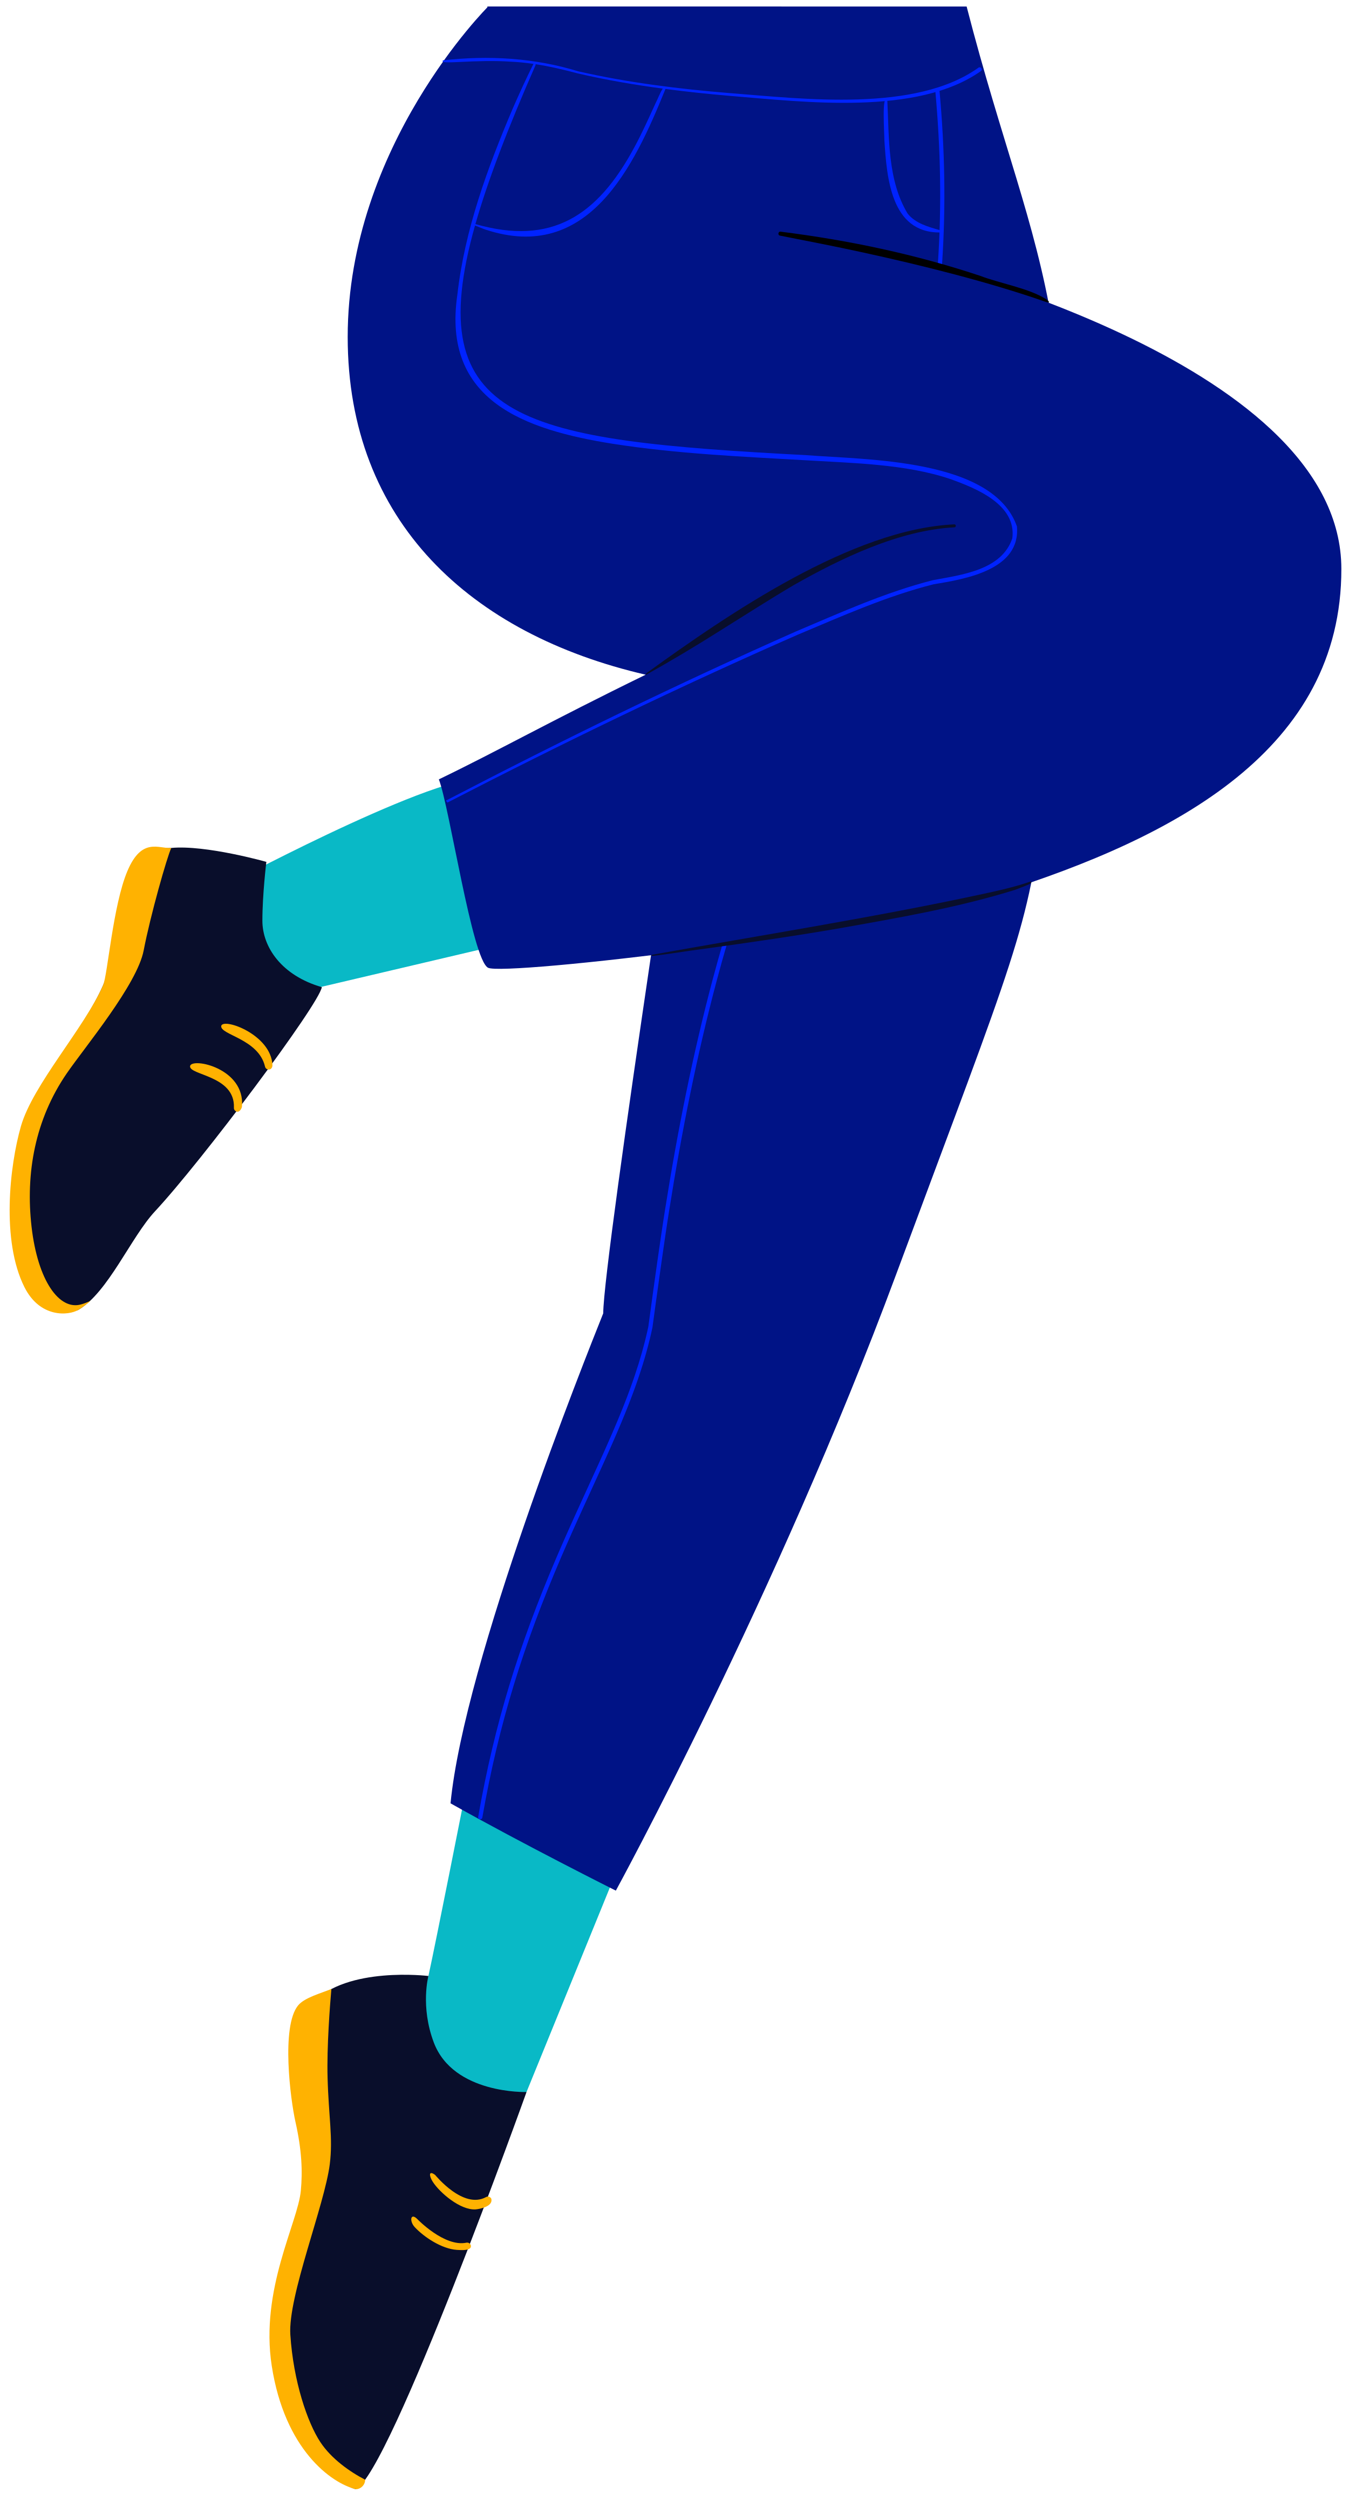
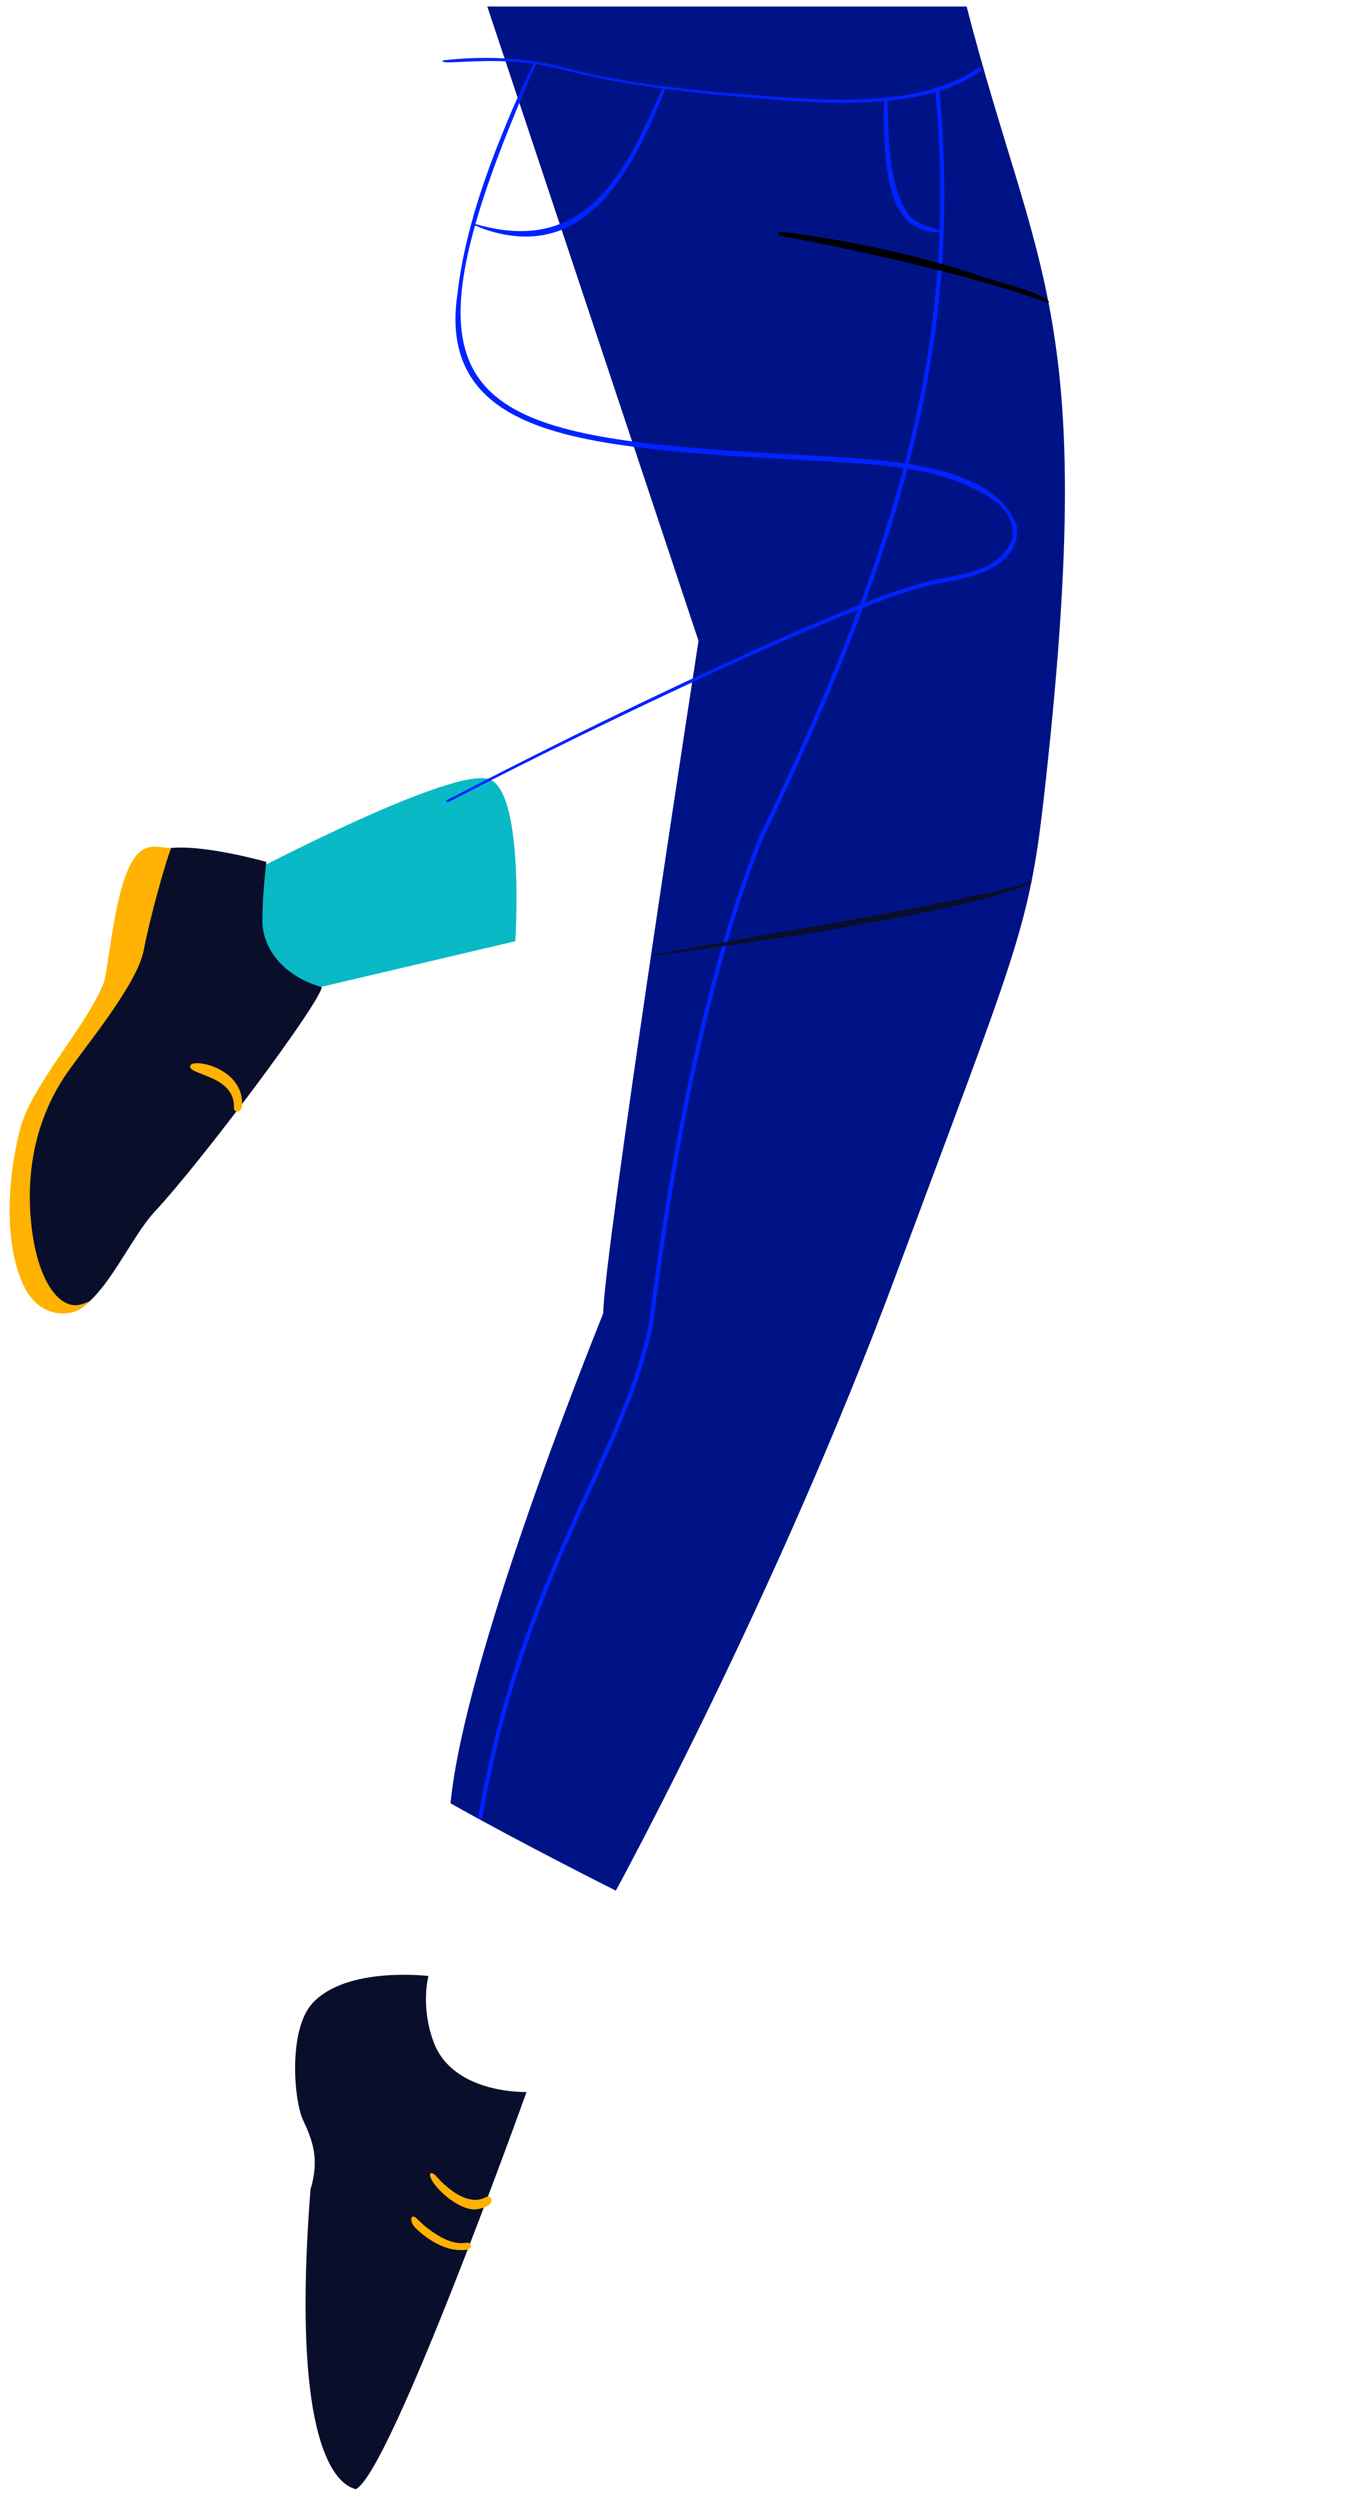
<svg xmlns="http://www.w3.org/2000/svg" width="482.85px" height="894.33px" viewBox="338.55 -3.333 482.85 894.33" fill="none">
  <g id="Lower Body/Standing/Jump 3">
    <g id="leg-2">
-       <path id="705:9267" fill-rule="evenodd" clip-rule="evenodd" d="M504.707 640C504.707 640 494.843 689.934 491.899 703.471C485.754 722.067 488.488 746.935 499.083 749.877C509.677 752.821 527.011 744.972 527.011 744.972L562.296 658.458L504.707 640Z" fill="#09B9C6" />
      <g id="Shoe-2">
-         <path id="Fill 3" fill-rule="evenodd" clip-rule="evenodd" d="M491.899 703.47C491.899 703.47 462.64 699.88 450.392 713.204C441.735 722.622 443.658 747.708 446.997 754.942C450.335 762.174 453.023 768.714 449.685 779.842C446.346 790.97 432.934 811.435 437.942 838.699C442.949 865.962 456.98 884.813 465.882 887.038C478.124 881.474 527.011 744.971 527.011 744.971C527.011 744.971 500.837 745.84 493.815 727.239C488.942 714.325 491.899 703.47 491.899 703.47" fill="#090E2B" />
+         <path id="Fill 3" fill-rule="evenodd" clip-rule="evenodd" d="M491.899 703.47C491.899 703.47 462.64 699.88 450.392 713.204C441.735 722.622 443.658 747.708 446.997 754.942C450.335 762.174 453.023 768.714 449.685 779.842C442.949 865.962 456.98 884.813 465.882 887.038C478.124 881.474 527.011 744.971 527.011 744.971C527.011 744.971 500.837 745.84 493.815 727.239C488.942 714.325 491.899 703.47 491.899 703.47" fill="#090E2B" />
        <path id="Fill 13" fill-rule="evenodd" clip-rule="evenodd" d="M508.787 786.954C503.282 787.306 495.909 780.918 493.443 777.067C492.087 774.948 491.944 772.885 494.277 774.613C494.403 774.707 504.339 787.057 512.534 782.548C513.191 782.187 514.016 782.426 514.378 783.083C515.206 785.826 510.413 786.826 508.787 786.954" fill="#FFB201" />
        <path id="Fill 15" fill-rule="evenodd" clip-rule="evenodd" d="M502.056 801.439C496.618 801.075 490.252 796.815 486.987 793.288C485.027 791.171 485.475 788.063 487.819 790.327C487.921 790.426 497.598 800.493 505.489 798.868C506.226 798.715 506.942 799.188 507.093 799.921C507.38 801.8 503.754 801.553 502.056 801.439" fill="#FFB201" />
-         <path id="Fill 39" fill-rule="evenodd" clip-rule="evenodd" d="M453.188 870.162C448.608 863.218 443.553 848.476 442.469 831.766C441.577 818.012 454.764 785.333 456.584 770.812C457.765 761.39 456.193 753.988 455.801 739.902C455.489 728.662 456.671 713.694 457.162 708.101C453.459 709.668 447.59 711.148 445.248 714.001C439.092 721.493 442.544 747.844 444.295 755.615C446.613 765.898 446.86 773.392 446.232 780.233C445.17 791.803 431.57 815.552 435.82 842.943C440.452 872.8 456.98 884.813 465.882 887.039C467.189 887.144 469.218 885.892 469.246 883.652C463.805 880.824 457.182 876.217 453.188 870.162" fill="#FFB201" />
      </g>
    </g>
    <g id="leg-1">
      <path id="705:9274" fill-rule="evenodd" clip-rule="evenodd" d="M514.273 275.646C502.19 269.294 422.332 311.853 422.332 311.853C422.332 311.853 414.544 321.534 418.378 333.676C422.212 345.819 437.083 353.535 437.083 353.535L523.001 333.343C523.001 333.343 526.356 281.998 514.273 275.646" fill="#09B9C6" />
      <g id="Shoe-1">
        <path id="Fill 7" fill-rule="evenodd" clip-rule="evenodd" d="M399.861 299.97C395.503 300.375 393.161 298.098 387.956 310.4C382.751 322.702 377.081 345.381 375.454 349.082C368.684 364.482 353.072 382.115 349.753 397.255C336.463 457.87 363.13 467.242 366.561 465.229C377.314 458.916 385.369 439.236 394.048 429.926C410.777 411.98 452.796 355.914 453.742 349.763C439.378 345.636 432.465 335.46 432.465 325.997C432.465 316.533 433.887 304.956 433.887 304.956C433.887 304.956 412.227 298.821 399.861 299.97" fill="#090E2B" />
        <path id="Fill 9" fill-rule="evenodd" clip-rule="evenodd" d="M423.631 394.327C422.835 394.332 422.197 393.634 422.276 392.842C422.704 381.307 406.043 381.296 406.595 377.984C407.198 374.863 426.313 378.702 425.156 392.463C425.098 393.167 424.322 394.327 423.631 394.327" fill="#FFB201" />
-         <path id="Fill 11" fill-rule="evenodd" clip-rule="evenodd" d="M434.733 379.241C434.102 379.241 433.538 378.8 433.405 378.159C431.056 368.171 417.149 366.851 417.744 363.59C418.635 360.683 435.564 366.733 436.063 377.607C436.102 378.458 435.581 379.251 434.733 379.241" fill="#FFB201" />
        <path id="Fill 36" fill-rule="evenodd" clip-rule="evenodd" d="M389.975 336.633C392.344 324.255 398.37 303.023 399.861 299.97C395.502 300.375 389.36 295.922 384.155 308.225C378.951 320.527 377.08 345.381 375.454 349.082C368.684 364.482 350.309 384.625 346.038 399.525C342.016 413.558 338.939 440.43 347.294 457.065C352.905 468.236 363.13 467.242 366.561 465.229C367.898 464.444 369.743 463.067 371.003 461.913C369.901 462.445 369.013 462.835 367.581 463.244C359.789 465.471 352.079 454.826 349.852 435.532C347.626 416.239 351.14 397.036 362.458 380.59C368.954 371.15 387.647 348.796 389.975 336.633" fill="#FFB201" />
      </g>
    </g>
    <g id="pant">
      <path id="pang-2" fill-rule="evenodd" clip-rule="evenodd" d="M512.96 -1L588.565 225.873C588.565 225.873 554.467 446.709 554.467 466.432C547.893 482.868 504.741 590.756 499.811 641.708C526.108 656.5 558.981 672.937 558.981 672.937C558.981 672.937 616.508 567.745 659.241 452.691C701.976 337.639 706.82 329.28 712.135 282.398C731.804 108.898 709.895 97.213 684.538 -1H512.96Z" fill="#001386" />
      <path id="Stroke 19" d="M674.016 28.446C674.429 28.408 674.794 28.712 674.831 29.125C682.478 113.256 665.534 185.514 611.752 296.324C605.611 311.571 600.052 328.775 595.034 347.619C588.112 373.609 582.556 401.289 578.014 429.98L577.77 431.538L577.391 433.994L576.871 437.448L576.339 441.048L575.233 448.717L573.314 462.453L572.077 471.517C570.874 477.202 569.266 482.965 567.225 489.011L566.828 490.178L566.215 491.933L565.795 493.109L565.364 494.292L564.922 495.485L564.237 497.295L563.523 499.135L563.03 500.383L562.263 502.29L561.461 504.244L560.906 505.577L560.041 507.625L559.134 509.738L557.858 512.667L556.847 514.956L555.422 518.142L553.843 521.627L547.184 536.189L544.895 541.233L543.492 544.359L541.84 548.08L540.578 550.96L539.961 552.384L539.348 553.804C526.059 584.733 517.116 612.917 511.187 646.814C511.116 647.222 510.727 647.495 510.319 647.423C509.911 647.352 509.638 646.963 509.71 646.555C515.561 613.101 524.34 585.186 537.307 554.761L538.276 552.5L539.219 550.325L539.88 548.813L541.238 545.732L542.302 543.346L544.186 539.161L545.399 536.489L553.308 519.178L554.774 515.921L555.814 513.584L556.806 511.331L557.442 509.872L558.359 507.745L558.947 506.364L559.517 505.011L560.34 503.029L560.868 501.738L561.381 500.468L562.122 498.599L562.599 497.374L563.063 496.164L563.514 494.967L564.169 493.191L564.592 492.019L565.005 490.852L565.409 489.691L565.804 488.532C567.683 482.967 569.19 477.648 570.348 472.413L570.612 471.188L572.289 458.91L573.75 448.495L574.668 442.114L575.217 438.375L575.757 434.764L576.152 432.183L576.533 429.746C581.082 401.007 586.647 373.278 593.584 347.233C598.618 328.333 604.195 311.072 610.382 295.716C664.074 185.086 680.957 113.09 673.337 29.261C673.3 28.848 673.604 28.483 674.016 28.446Z" fill="#0023FF" />
-       <path id="pant-1" fill-rule="evenodd" clip-rule="evenodd" d="M513.283 -1C513.283 -1 463 48.862 463 117.173C463 183.304 507.138 223.539 569.653 238.005C535.064 254.882 516.535 265.376 495.631 275.441C499.502 285.507 507.511 339.79 513.231 342.824C518.952 345.857 650.088 330.624 695.591 316.254C759.756 295.991 818.72 264.649 818.666 200.151C818.605 128.469 677.998 91.343 641.618 83.064C628.178 74.104 618.228 -1 618.228 -1H513.283Z" fill="#001386" />
      <path id="Fill 24" fill-rule="evenodd" clip-rule="evenodd" d="M617.95 79.536C642.236 82.576 666.327 87.635 689.562 95.391C696.029 97.909 706.868 99.788 712.81 103.583C713.757 104.186 715.057 105.411 712.697 104.589C692.424 97.519 668.588 91.585 647.6 87.007C637.734 84.844 627.638 82.898 617.731 80.946C616.863 80.802 617.049 79.406 617.95 79.536" fill="black" />
-       <path id="Fill 26" fill-rule="evenodd" clip-rule="evenodd" d="M570.098 237.344C599.401 216.159 643.612 185.857 680.173 184.228C680.836 184.266 680.818 185.329 680.115 185.287C660.378 186.346 639.702 196.295 622.671 205.946C613.798 211.186 605.106 216.756 596.35 222.223C587.624 227.74 578.845 232.991 569.8 238.039C569.48 238.235 569.762 237.584 570.098 237.344" fill="#090E2B" />
      <path id="Fill 28" fill-rule="evenodd" clip-rule="evenodd" d="M571.869 338.199C609.737 331.408 652.578 324.605 690.12 316.483C695.54 315.327 702.166 313.845 707.366 311.991C707.655 311.861 708.177 312.316 706.813 313.009C706.018 313.412 702.533 314.686 701.812 314.974C681.847 321.194 661.105 324.771 640.562 328.446C624.413 331.273 606.489 333.875 590.162 336.102C584.541 336.805 577.929 337.957 572.295 338.571C571.868 338.63 571.393 338.269 571.869 338.199" fill="#090E2B" />
      <path id="Fill 30" fill-rule="evenodd" clip-rule="evenodd" d="M656.156 32.712C656.802 46.163 656.246 61.181 663.4 73.04C666.172 76.579 670.927 77.856 675.067 79.024C675.554 79.066 675.509 79.848 675.011 79.818C657.388 79.978 655.963 60.132 655.094 46.771C655.163 45.412 654.023 29.483 656.156 32.712" fill="#0023FF" />
      <path id="Fill 32" fill-rule="evenodd" clip-rule="evenodd" d="M530.22 20.009C530.298 19.862 530.276 19.729 530.208 19.62C535.315 20.405 540.356 21.596 545.377 22.928C555.405 25.254 565.568 26.991 575.782 28.358C574.883 29.604 573.667 32.792 573.281 33.412C570.89 38.642 568.296 44.429 565.559 49.444C552.342 73.97 535.894 84.596 508.718 76.822C513.155 61.227 520.336 42.527 530.22 20.009M702.533 184.94C693.972 160.661 648.796 161.178 627.26 159.484C525.878 154.127 488.67 147.946 508.574 77.328C509.665 77.735 511.542 78.563 512.417 78.82C548.978 90.841 565.378 56.609 576.742 28.492C576.742 28.489 576.741 28.488 576.741 28.486C584.4 29.491 592.084 30.297 599.766 30.955C626.446 33.135 666.959 38.17 689.679 22.067C690.49 21.451 689.393 20.27 688.716 20.918C666.223 36.927 626.314 32.039 599.841 29.981C581.634 28.493 563.37 26.248 545.552 22.188C529.859 17.356 513.363 16.405 497.14 18.257C495.863 19.332 501.366 18.875 503.219 18.826C509.124 18.53 515.562 18.316 521.442 18.732C524.157 18.849 526.844 19.133 529.516 19.524C529.489 19.553 529.46 19.58 529.441 19.621C526.849 24.822 524.437 30.094 522.114 35.411C513.033 56.725 504.893 78.86 502.262 102.024C496.647 140.081 526.452 150.4 557.824 155.397C580.785 158.993 604.004 159.979 627.157 161.317C643.795 162.318 662.623 162.644 678.486 167.945C687.872 171.277 702.458 177.124 700.892 189.221C697.05 200.64 682.738 202.272 672.447 204.195C655.519 208.504 639.559 215.709 623.542 222.495C581.258 241.182 539.442 261.577 498.42 282.909C498.441 282.92 498.442 282.922 498.451 282.928C498.456 282.934 498.458 282.938 498.463 282.944C498.389 282.939 497.798 282.768 498.722 283.752C498.773 283.737 498.809 283.709 498.846 283.684C498.786 283.655 498.74 283.6 498.873 283.653C498.883 283.648 498.893 283.643 498.903 283.637C498.908 283.631 498.911 283.624 498.916 283.618C498.917 283.621 498.919 283.626 498.92 283.629C539.947 262.473 581.799 242.219 624.068 223.705C640.014 217.009 655.981 209.867 672.773 205.646C684.354 203.785 703.949 200.368 702.533 184.94" fill="#0023FF" />
    </g>
  </g>
</svg>